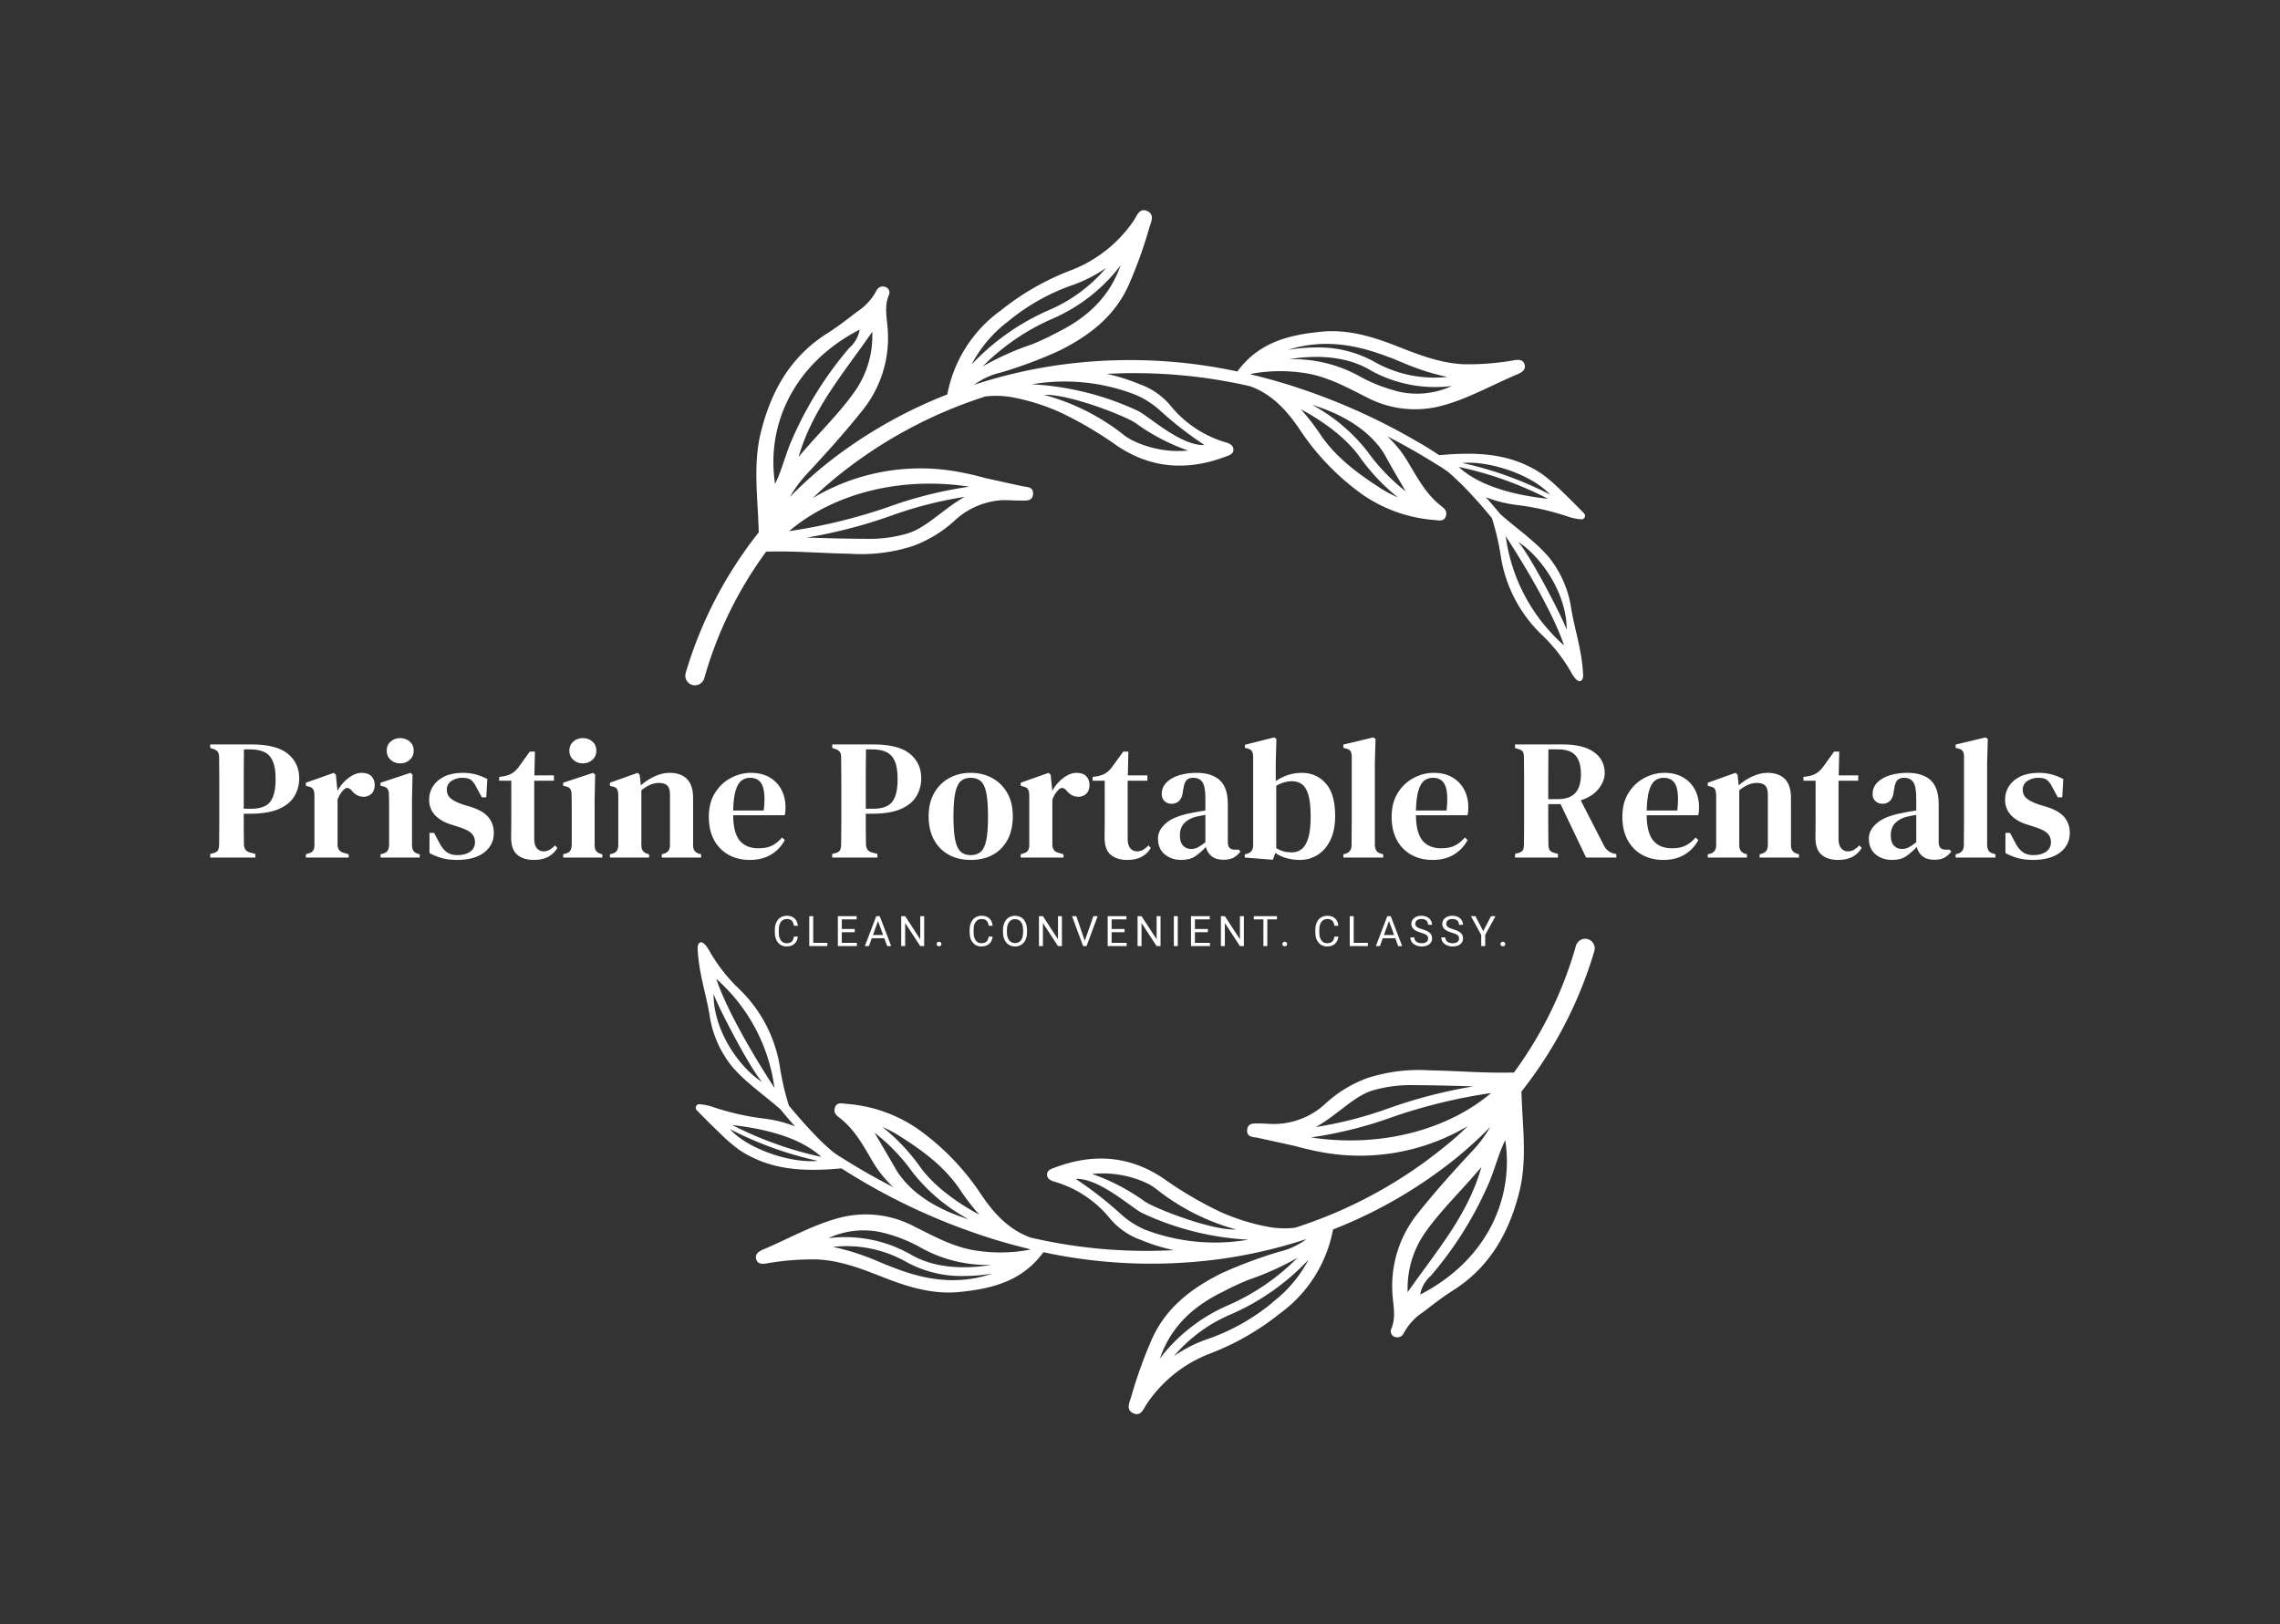
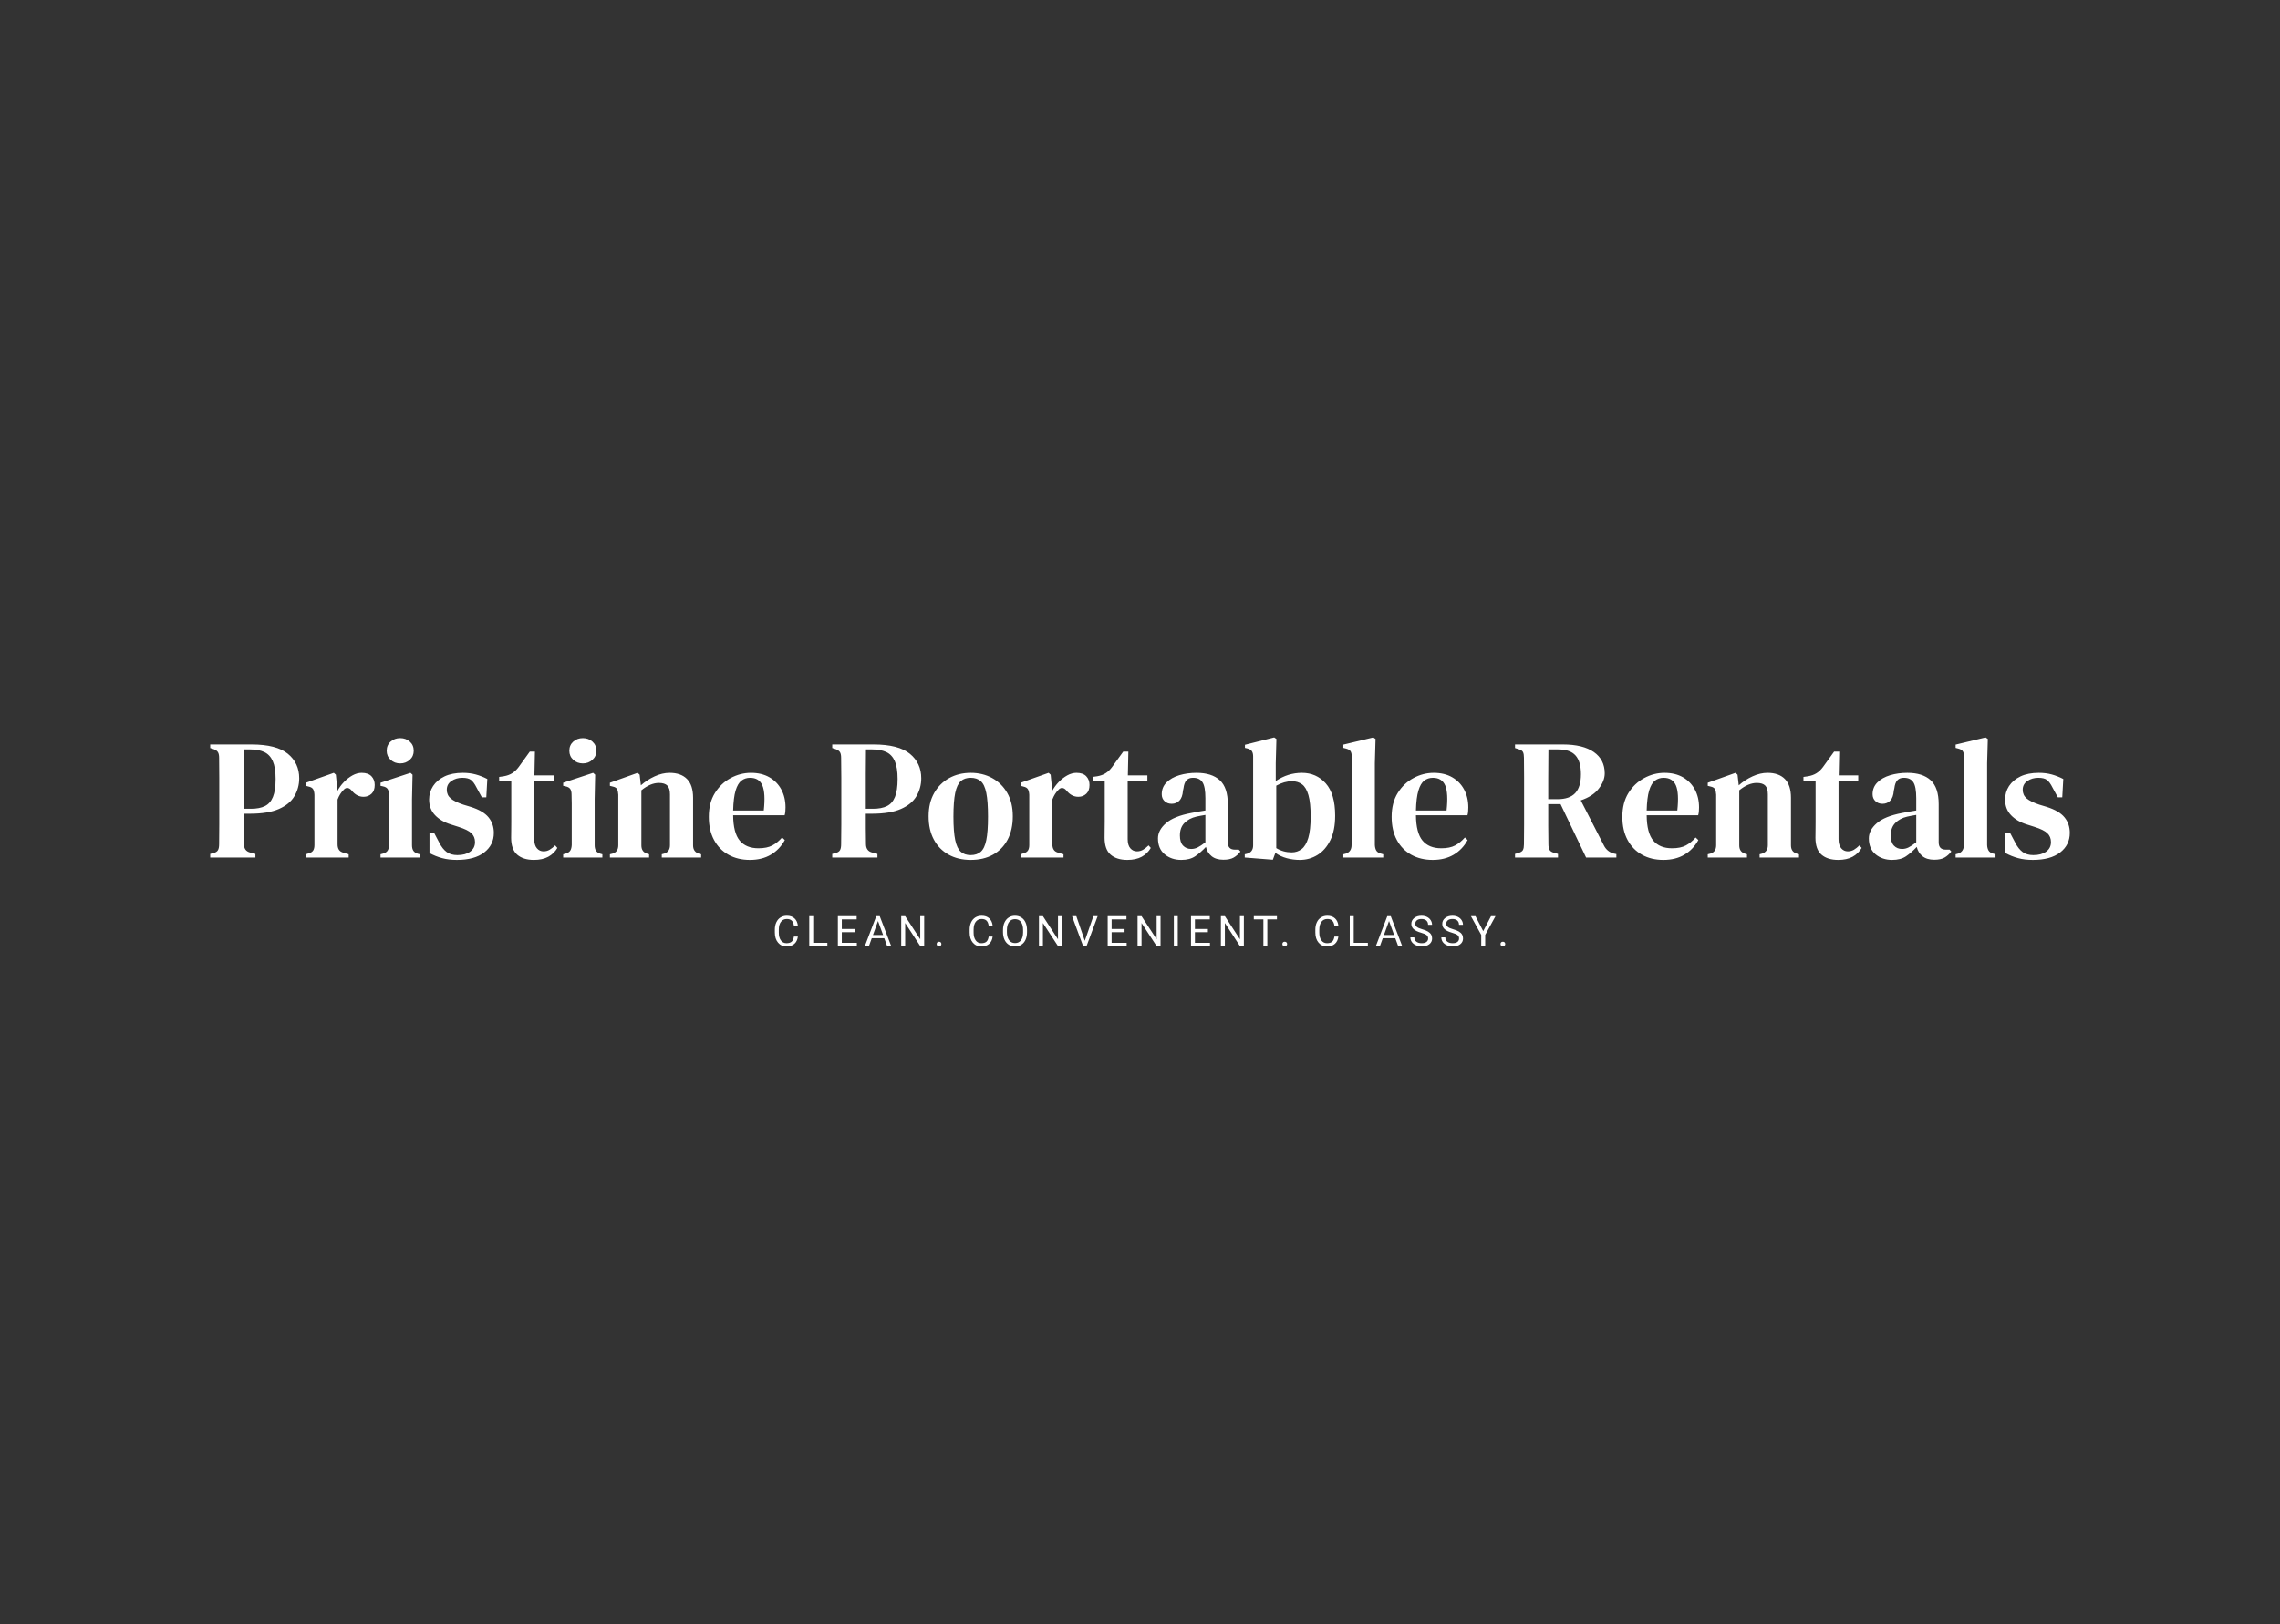
<svg xmlns="http://www.w3.org/2000/svg" viewBox="-92.13 17 759.25 541">
  <rect x="-92.13" y="17" width="759.25" height="541" fill="#333333" stroke="none" />
  <svg style="overflow: visible;" preserveAspectRatio="xMinYMin" x="136.08" y="87" width="302.84" height="401" viewBox="0.003 0.05 128.409 170.031">
-     <path style="fill: #ffffff; fill-opacity: 1;" d="M127.44,103a1.36,1.36,0,0,0-1.68.94v0a56.08,56.08,0,0,1-8.76,17.9l-.51,0c-3.78.08-7.55-.25-11.33-.31a23.64,23.64,0,0,0-8.8,1.07,17.62,17.62,0,0,0-5.92,3.58,10.7,10.7,0,0,1-6.87,2.91c-.87.05-1.75-.07-2.62-.06-.7,0-1.58-.1-1.62,1,0,.9.73.9,1.38,1,1.77.37,3.54.79,5.32,1.16a41,41,0,0,0,4.45,1,29.8,29.8,0,0,0,20-3.79c-1,1-2.13,2-3.25,2.89a64.43,64.43,0,0,1-21.12,11.46,12.77,12.77,0,0,1-4-.16,29.93,29.93,0,0,1-6.63-2.11,53.16,53.16,0,0,1-7.88-4.63c-4.84-3.3-10-3.63-15.37-1.61-.47.17-1.07.33-1.14.89-.08.72.57,1,1.11,1.14a15.77,15.77,0,0,1,7.62,5,10.11,10.11,0,0,0,4.58,3.23,25.44,25.44,0,0,0,4.57,1.42,72.25,72.25,0,0,1-20.14-1.76c-3.18-1.1-5.37-3.54-7.24-6.38a34.91,34.91,0,0,0-8.79-9,20.42,20.42,0,0,0-10.16-3.53c-.55-.06-1.24-.24-1.5.51s.18,1.11.66,1.48c2.13,1.65,3.36,3.95,4.69,6.22a16.14,16.14,0,0,0,2.89,3.57c-1.19-.61-2.38-1.25-3.54-1.91s-2.5-1.47-3.75-2.25c-.34-.2-.6-.38-.88-.57s-.56-.41-.82-.66c-.54-.46-1.06-.95-1.57-1.46-1.46-1.49-2.86-3.06-4.19-4.68l-.06-.18a38,38,0,0,1-1.26-5.59,19.58,19.58,0,0,0-5.92-10.9,23.48,23.48,0,0,1-4.07-5.32c-1-1.69-1.55-1.05-1.58-.3.14,3.43,1.06,6,1.66,9.33a15,15,0,0,0,3.24,7.49c2,2.31,4.52,4,6.79,6,.68.82,1.36,1.62,2.06,2.41a17.57,17.57,0,0,0-4.28-1.09,36.31,36.31,0,0,1-7.52-1.72,8.08,8.08,0,0,0-1.68-.32.5.5,0,0,0-.39.85c1.09,1.11,2.16,2.2,3.27,3.24a22.23,22.23,0,0,0,2.8,2.41c4.08,2.65,8.44,3.11,14.37,2.56,1,.65,2.06,1.3,3.11,1.91a87.87,87.87,0,0,0,16.09,7.35c2.32.8,4.68,1.48,7.06,2.06l.44.14a22.17,22.17,0,0,1-7.34.2c-3.33-.41-6.17-2-9.1-3.46a14.64,14.64,0,0,0-10.8-1.15c-3.65,1-7,2.92-10.44,4.37-.58.24-1.31.62-1.06,1.43s1.06.64,1.78.52a37.06,37.06,0,0,1,6.77-.51c3.43.15,6.5,1.39,9.61,2.61,3.35,1.3,6.75,2.33,10.39,2,4.87-.47,9-1.56,12-5.63a72.31,72.31,0,0,0,25.74.85,69.87,69.87,0,0,0,11.41-2.71,10.19,10.19,0,0,1-3.7,1.75,64.08,64.08,0,0,0-8.36,3.11c-4.34,2.18-8,5-9.94,9.66A63.07,63.07,0,0,0,63,167.5c-.23.82-.91,2,.34,2.49,1.07.43,1.4-.78,1.88-1.44a18.85,18.85,0,0,1,8.93-7.05,36.58,36.58,0,0,0,9.8-5.63A18.92,18.92,0,0,0,91.46,144a66,66,0,0,0,17.21-9.94,58.53,58.53,0,0,0,5-4.55,18.07,18.07,0,0,1-2.38,3.23c-2.72,2.92-5.4,5.89-7.87,9a16.31,16.31,0,0,0-3.58,11.15c.07,1.71.59,3.46-.17,5.17a.84.84,0,0,0,.47,1.09,1,1,0,0,0,1.3-.49,8,8,0,0,1,2.76-3c1.38-1.07,2.76-2.14,4.23-3.07,5.26-3.33,8-8.36,9.4-14.16,1.08-4.58.34-9.27.24-13.92a58.85,58.85,0,0,0,10.3-19.87h0A1.36,1.36,0,0,0,127.44,103ZM12.59,124c-2.52-3.84-6.65-10.71-8.22-15.4A24.91,24.91,0,0,1,12.59,124ZM4,110.75c.64,1.85,5.14,10.51,6.86,12.44C7.31,120.88,3.94,115.58,4,110.75Zm15.22,23a51.23,51.23,0,0,1-12.59-4.5C10.65,129.71,16,130.79,19.21,133.75ZM5.79,129.16Zm.52.67a50.65,50.65,0,0,0,12.42,4.48C14.83,134.68,8.79,132.61,6.31,129.83Zm21.91,14.7a21.54,21.54,0,0,1,4.83,1.92A19.25,19.25,0,0,0,43.2,149c-3.1.52-7.77.72-11.54-1.57a18.76,18.76,0,0,0-11.46-2.2A11.74,11.74,0,0,1,28.22,144.53Zm.74,4.69c-.67-.26-1.34-.55-2-.82a33.12,33.12,0,0,0-6.11-1.94,17.15,17.15,0,0,1,10.14,2,16.11,16.11,0,0,0,8.37,2.11,24.73,24.73,0,0,0,4-.34C38.14,152,33.37,151,29,149.22Zm9.86-10.8a30.37,30.37,0,0,0,2.7,3.49c-2.18-1.16-6.09-3.56-8.38-6.78a27.93,27.93,0,0,0-5.3-5.6,15.69,15.69,0,0,1,2.41,1.27C33.52,132.86,36.62,135.13,38.82,138.42Zm-12.11-8.1a26.93,26.93,0,0,1,5.36,5.57A25.14,25.14,0,0,0,40,142.55c-4.15-1.28-8-3.45-10.18-6.9C28.82,133.9,27.8,132.17,26.71,130.32ZM76,152.75a36.79,36.79,0,0,1,3.55-1.65A40.48,40.48,0,0,0,86.44,148a31.59,31.59,0,0,1-9.92,6.76A24.19,24.19,0,0,0,67,162.24c0-.12.1-.24.13-.33C68.7,157.57,71.89,154.73,76,152.75Zm6.89,1.59a29.54,29.54,0,0,1-9.07,5.11A19.26,19.26,0,0,0,69,161.88,21.61,21.61,0,0,1,77,156a33.19,33.19,0,0,0,11-7.73A18.22,18.22,0,0,1,82.84,154.34ZM65.26,137.5a7.73,7.73,0,0,1,1.16.72A31.31,31.31,0,0,0,77.78,144c-3.57.15-11.48-3-12.86-3.93a29.12,29.12,0,0,0-7.48-3.91A14.77,14.77,0,0,1,65.26,137.5Zm-3.92,4.18a52,52,0,0,0-6.21-4.82c3.27-.16,7.79,4,9.36,4.81a40.34,40.34,0,0,0,15,3.77A27.63,27.63,0,0,1,64.85,144,12.44,12.44,0,0,1,61.34,141.68ZM102,152.86a13.72,13.72,0,0,1,2.41-8.34c2.29-3.27,5.2-6,8-9.34C110.47,142.09,106,147.1,102,152.86Zm1.77.31a4.61,4.61,0,0,1,1.5-2.63,51.34,51.34,0,0,0,8.18-13.06c.87-2,1.34-4.11,2.33-6.1C117,139.35,113.43,148.19,103.81,153.17ZM97,124.38a19.27,19.27,0,0,1,6-.76c1.91,0,5.58.08,8.28.17a69.8,69.8,0,0,0-11.89,3.07A55.88,55.88,0,0,1,89,129.54C91.88,128,94.34,125.21,97,124.38ZM88.34,131a58,58,0,0,0,11.54-2.89,76.42,76.42,0,0,1,13.9-3.38C107.8,129.81,98.39,132.52,88.34,131Z" class="cls-1" data-sanitized-dataname="rrrr 1" id="rrrr_1-2" />
-     <path style="fill: #ffffff; fill-opacity: 1;" d="M1,67.1a1.37,1.37,0,0,0,1.68-.95v0a55.9,55.9,0,0,1,8.75-17.89l.51,0c3.78-.08,7.56.25,11.33.31a23.62,23.62,0,0,0,8.8-1.07A17.69,17.69,0,0,0,38,43.92,10.73,10.73,0,0,1,44.88,41c.86,0,1.74.07,2.61.06.71,0,1.58.1,1.62-1,0-.9-.73-.9-1.38-1-1.77-.37-3.54-.79-5.31-1.16a41.72,41.72,0,0,0-4.46-1A29.65,29.65,0,0,0,18,40.71q1.56-1.51,3.24-2.89A64.43,64.43,0,0,1,42.37,26.36a12.85,12.85,0,0,1,4.05.16A29.85,29.85,0,0,1,53,28.63a53.16,53.16,0,0,1,7.88,4.63c4.84,3.3,10,3.63,15.37,1.61.47-.18,1.07-.33,1.14-.89.08-.72-.57-1-1.11-1.15a15.73,15.73,0,0,1-7.62-5,10.05,10.05,0,0,0-4.58-3.23,26.31,26.31,0,0,0-4.57-1.43A73.11,73.11,0,0,1,79.7,24.9c3.17,1.11,5.36,3.55,7.23,6.38a35,35,0,0,0,8.79,9,20.52,20.52,0,0,0,10.16,3.53c.55.06,1.24.23,1.5-.51s-.18-1.11-.66-1.48c-2.13-1.65-3.35-4-4.69-6.22A15.86,15.86,0,0,0,99.14,32c1.2.61,2.38,1.25,3.54,1.91s2.5,1.47,3.75,2.25c.35.2.6.38.88.57s.56.41.82.65c.54.47,1.06,1,1.57,1.47,1.46,1.48,2.86,3.06,4.19,4.68l.06.18a36.75,36.75,0,0,1,1.26,5.59,19.58,19.58,0,0,0,5.92,10.9,23,23,0,0,1,4.07,5.32c1,1.69,1.56,1,1.58.29-.14-3.42-1.06-6-1.66-9.32a15,15,0,0,0-3.24-7.5c-2-2.3-4.52-4-6.79-6-.67-.82-1.36-1.62-2.06-2.41a18,18,0,0,0,4.28,1.09,36.31,36.31,0,0,1,7.52,1.72,8.22,8.22,0,0,0,1.68.32.5.5,0,0,0,.39-.85c-1.09-1.11-2.16-2.2-3.27-3.25a22.27,22.27,0,0,0-2.8-2.4c-4.08-2.65-8.44-3.11-14.37-2.56-1-.65-2-1.3-3.1-1.91a88,88,0,0,0-16.1-7.35c-2.32-.8-4.67-1.48-7.06-2.06l-.44-.14A22.48,22.48,0,0,1,87.1,23c3.33.41,6.17,2,9.1,3.47A14.64,14.64,0,0,0,107,27.62c3.65-1,7-2.93,10.44-4.37.59-.24,1.31-.62,1.06-1.43s-1.06-.65-1.78-.52a37,37,0,0,1-6.76.51c-3.44-.15-6.51-1.39-9.62-2.61-3.34-1.3-6.75-2.33-10.39-2-4.87.46-9,1.56-12,5.63A72.31,72.31,0,0,0,52.19,22a69.51,69.51,0,0,0-11.4,2.71A10,10,0,0,1,44.48,23a62.72,62.72,0,0,0,8.36-3.12c4.34-2.17,8-5,9.94-9.66a62.32,62.32,0,0,0,2.71-7.59c.23-.82.91-2-.34-2.49-1.07-.43-1.4.78-1.87,1.44a18.84,18.84,0,0,1-8.94,7,36.61,36.61,0,0,0-9.8,5.64A18.92,18.92,0,0,0,37,26.07,66,66,0,0,0,19.77,36a58.53,58.53,0,0,0-5,4.55,18.07,18.07,0,0,1,2.38-3.23c2.72-2.93,5.4-5.89,7.87-9a16.26,16.26,0,0,0,3.58-11.15c-.07-1.71-.59-3.46.17-5.17a.84.84,0,0,0-.46-1.09,1,1,0,0,0-1.31.49,8,8,0,0,1-2.76,3c-1.38,1.07-2.76,2.14-4.23,3.07-5.26,3.32-8,8.36-9.39,14.16-1.08,4.58-.35,9.27-.25,13.92A58.7,58.7,0,0,0,.06,65.4v0A1.36,1.36,0,0,0,1,67.1Zm114.85-21c2.52,3.85,6.65,10.72,8.23,15.41A24.87,24.87,0,0,1,115.85,46.11Zm8.6,13.21c-.64-1.85-5.14-10.5-6.86-12.43C121.13,49.2,124.51,54.5,124.45,59.32Zm-15.22-23a50.66,50.66,0,0,1,12.59,4.5C117.79,40.37,112.44,39.29,109.23,36.33Zm13.43,4.59Zm-.52-.67a50.83,50.83,0,0,0-12.43-4.48C113.61,35.4,119.65,37.47,122.14,40.25Zm-21.92-14.7a21.54,21.54,0,0,1-4.83-1.92,19.33,19.33,0,0,0-10.15-2.51c3.11-.51,7.77-.71,11.54,1.58a18.77,18.77,0,0,0,11.46,2.2A11.74,11.74,0,0,1,100.22,25.55Zm-.74-4.69c.68.26,1.34.55,2,.82a33.12,33.12,0,0,0,6.11,1.94,17.22,17.22,0,0,1-10.14-2.05,16.11,16.11,0,0,0-8.37-2.11,24.73,24.73,0,0,0-4,.34C90.3,18.12,95.07,19.13,99.48,20.86ZM89.62,31.65a31.15,31.15,0,0,0-2.7-3.48C89.1,29.33,93,31.73,95.3,35a28.21,28.21,0,0,0,5.3,5.6,15.69,15.69,0,0,1-2.41-1.27C94.92,37.22,91.82,34.94,89.62,31.65Zm12.11,8.11a27.19,27.19,0,0,1-5.36-5.57,25.14,25.14,0,0,0-7.88-6.66c4.15,1.28,8,3.45,10.18,6.89C99.62,36.18,100.65,37.91,101.73,39.76ZM52.49,17.33A35.71,35.71,0,0,1,48.94,19,39.73,39.73,0,0,0,42,22.11a31.59,31.59,0,0,1,9.92-6.76,24.12,24.12,0,0,0,9.55-7.51c0,.12-.1.24-.13.33C59.74,12.51,56.55,15.34,52.49,17.33ZM45.6,15.74a29.54,29.54,0,0,1,9.07-5.11A19.61,19.61,0,0,0,59.42,8.2a21.72,21.72,0,0,1-8,5.93,33.33,33.33,0,0,0-11,7.72A18.4,18.4,0,0,1,45.6,15.74ZM63.18,32.58A7.73,7.73,0,0,1,62,31.86a31.15,31.15,0,0,0-11.36-5.73c3.57-.15,11.48,3,12.86,3.93A29.12,29.12,0,0,0,71,34,14.77,14.77,0,0,1,63.18,32.58ZM67.1,28.4a52.86,52.86,0,0,0,6.21,4.82c-3.27.16-7.78-4-9.36-4.81a40.34,40.34,0,0,0-15-3.77,27.53,27.53,0,0,1,14.64,1.49A12.44,12.44,0,0,1,67.1,28.4ZM26.4,17.22A13.67,13.67,0,0,1,24,25.55c-2.29,3.28-5.2,6-8,9.35C18,28,22.43,23,26.4,17.22Zm-1.77-.31a4.55,4.55,0,0,1-1.5,2.62A51.57,51.57,0,0,0,15,32.6c-.87,2-1.34,4.11-2.32,6.1C11.43,30.73,15,21.89,24.63,16.91Zm6.8,28.78a19,19,0,0,1-6,.77c-1.91,0-5.58-.08-8.28-.17A70.51,70.51,0,0,0,29,43.22a55.88,55.88,0,0,1,10.45-2.68C36.56,42.13,34.1,44.87,31.43,45.69ZM40.1,39.1A57.78,57.78,0,0,0,28.57,42a77.55,77.55,0,0,1-13.91,3.38C20.64,40.27,30.05,37.56,40.1,39.1Z" class="cls-1" data-sanitized-dataname="rrrr 1" id="rrrr_1-2" />
-   </svg>
+     </svg>
  <svg style="overflow: visible;" width="243.22" height="10.23" x="165.895" viewBox="0.81 2.9 243.22 10.23" y="322">
    <g style="" fill-opacity="1" fill="#ffffff">
      <path transform="translate(0, 0)" d="M7.16 9.83L8.48 9.83Q8.29 11.41 7.31 12.27Q6.33 13.13 4.70 13.13L4.70 13.13Q2.94 13.13 1.88 11.86Q0.81 10.60 0.81 8.48L0.81 8.48L0.81 7.52Q0.81 6.13 1.31 5.08Q1.80 4.03 2.71 3.46Q3.62 2.90 4.82 2.90L4.82 2.90Q6.41 2.90 7.36 3.78Q8.32 4.67 8.48 6.23L8.48 6.23L7.16 6.23Q6.99 5.04 6.42 4.51Q5.84 3.98 4.82 3.98L4.82 3.98Q3.56 3.98 2.85 4.91Q2.13 5.84 2.13 7.55L2.13 7.55L2.13 8.52Q2.13 10.14 2.81 11.09Q3.49 12.05 4.70 12.05L4.70 12.05Q5.80 12.05 6.38 11.56Q6.97 11.06 7.16 9.83L7.16 9.83ZM13.59 3.04L13.59 11.92L18.30 11.92L18.30 12.99L12.27 12.99L12.27 3.04L13.59 3.04ZM27.43 7.31L27.43 8.39L23.11 8.39L23.11 11.92L28.12 11.92L28.12 12.99L21.80 12.99L21.80 3.04L28.06 3.04L28.06 4.12L23.11 4.12L23.11 7.31L27.43 7.31ZM38.20 12.99L37.25 10.39L33.08 10.39L32.15 12.99L30.79 12.99L34.59 3.04L35.74 3.04L39.55 12.99L38.20 12.99ZM35.17 4.66L33.48 9.31L36.86 9.31L35.17 4.66ZM50.54 3.04L50.54 12.99L49.22 12.99L44.21 5.32L44.21 12.99L42.89 12.99L42.89 3.04L44.21 3.04L49.23 10.74L49.23 3.04L50.54 3.04ZM54.70 12.33L54.70 12.33Q54.70 12.00 54.90 11.78Q55.09 11.56 55.48 11.56Q55.87 11.56 56.07 11.78Q56.27 12.00 56.27 12.33L56.27 12.33Q56.27 12.64 56.07 12.85Q55.87 13.06 55.48 13.06Q55.09 13.06 54.90 12.85Q54.70 12.64 54.70 12.33ZM72.02 9.83L73.34 9.83Q73.16 11.41 72.18 12.27Q71.20 13.13 69.57 13.13L69.57 13.13Q67.81 13.13 66.74 11.86Q65.68 10.60 65.68 8.48L65.68 8.48L65.68 7.52Q65.68 6.13 66.18 5.08Q66.67 4.03 67.58 3.46Q68.49 2.90 69.69 2.90L69.69 2.90Q71.27 2.90 72.23 3.78Q73.19 4.67 73.34 6.23L73.34 6.23L72.02 6.23Q71.85 5.04 71.28 4.51Q70.71 3.98 69.69 3.98L69.69 3.98Q68.43 3.98 67.71 4.91Q67.00 5.84 67.00 7.55L67.00 7.55L67.00 8.52Q67.00 10.14 67.68 11.09Q68.35 12.05 69.57 12.05L69.57 12.05Q70.66 12.05 71.25 11.56Q71.83 11.06 72.02 9.83L72.02 9.83ZM84.79 7.70L84.79 8.33Q84.79 9.80 84.30 10.89Q83.81 11.98 82.90 12.55Q82.00 13.13 80.80 13.13L80.80 13.13Q79.62 13.13 78.71 12.55Q77.80 11.97 77.30 10.90Q76.80 9.83 76.79 8.42L76.79 8.42L76.79 7.70Q76.79 6.27 77.28 5.17Q77.78 4.07 78.70 3.48Q79.61 2.90 80.78 2.90L80.78 2.90Q81.98 2.90 82.89 3.48Q83.81 4.05 84.30 5.15Q84.79 6.25 84.79 7.70L84.79 7.70ZM83.48 8.43L83.48 7.69Q83.48 5.92 82.77 4.97Q82.06 4.03 80.78 4.03L80.78 4.03Q79.54 4.03 78.83 4.97Q78.11 5.92 78.09 7.60L78.09 7.60L78.09 8.33Q78.09 10.05 78.81 11.03Q79.53 12.01 80.80 12.01L80.80 12.01Q82.07 12.01 82.77 11.08Q83.46 10.16 83.48 8.43L83.48 8.43ZM96.41 3.04L96.41 12.99L95.09 12.99L90.08 5.32L90.08 12.99L88.76 12.99L88.76 3.04L90.08 3.04L95.10 10.74L95.10 3.04L96.41 3.04ZM101.20 3.04L104.03 11.25L106.88 3.04L108.31 3.04L104.62 12.99L103.46 12.99L99.78 3.04L101.20 3.04ZM117.27 7.31L117.27 8.39L112.96 8.39L112.96 11.92L117.97 11.92L117.97 12.99L111.65 12.99L111.65 3.04L117.90 3.04L117.90 4.12L112.96 4.12L112.96 7.31L117.27 7.31ZM129.25 3.04L129.25 12.99L127.93 12.99L122.92 5.32L122.92 12.99L121.60 12.99L121.60 3.04L122.92 3.04L127.95 10.74L127.95 3.04L129.25 3.04ZM134.99 3.04L134.99 12.99L133.68 12.99L133.68 3.04L134.99 3.04ZM145.02 7.31L145.02 8.39L140.70 8.39L140.70 11.92L145.71 11.92L145.71 12.99L139.39 12.99L139.39 3.04L145.65 3.04L145.65 4.12L140.70 4.12L140.70 7.31L145.02 7.31ZM157.00 3.04L157.00 12.99L155.68 12.99L150.67 5.32L150.67 12.99L149.35 12.99L149.35 3.04L150.67 3.04L155.69 10.74L155.69 3.04L157.00 3.04ZM168.01 3.04L168.01 4.12L164.81 4.12L164.81 12.99L163.50 12.99L163.50 4.12L160.31 4.12L160.31 3.04L168.01 3.04ZM169.82 12.33L169.82 12.33Q169.82 12.00 170.02 11.78Q170.21 11.56 170.60 11.56Q170.99 11.56 171.19 11.78Q171.40 12.00 171.40 12.33L171.40 12.33Q171.40 12.64 171.19 12.85Q170.99 13.06 170.60 13.06Q170.21 13.06 170.02 12.85Q169.82 12.64 169.82 12.33ZM187.15 9.83L188.47 9.83Q188.28 11.41 187.30 12.27Q186.32 13.13 184.69 13.13L184.69 13.13Q182.93 13.13 181.87 11.86Q180.80 10.60 180.80 8.48L180.80 8.48L180.80 7.52Q180.80 6.13 181.30 5.08Q181.79 4.03 182.70 3.46Q183.61 2.90 184.81 2.90L184.81 2.90Q186.39 2.90 187.35 3.78Q188.31 4.67 188.47 6.23L188.47 6.23L187.15 6.23Q186.98 5.04 186.40 4.51Q185.83 3.98 184.81 3.98L184.81 3.98Q183.55 3.98 182.84 4.91Q182.12 5.84 182.12 7.55L182.12 7.55L182.12 8.52Q182.12 10.14 182.80 11.09Q183.48 12.05 184.69 12.05L184.69 12.05Q185.79 12.05 186.37 11.56Q186.96 11.06 187.15 9.83L187.15 9.83ZM193.58 3.04L193.58 11.92L198.29 11.92L198.29 12.99L192.26 12.99L192.26 3.04L193.58 3.04ZM208.37 12.99L207.42 10.39L203.25 10.39L202.31 12.99L200.96 12.99L204.76 3.04L205.91 3.04L209.71 12.99L208.37 12.99ZM205.33 4.66L203.64 9.31L207.03 9.31L205.33 4.66ZM215.99 8.55L215.99 8.55Q214.30 8.07 213.53 7.36Q212.76 6.65 212.76 5.61L212.76 5.61Q212.76 4.44 213.70 3.67Q214.64 2.90 216.14 2.90L216.14 2.90Q217.17 2.90 217.97 3.29Q218.77 3.69 219.22 4.39Q219.66 5.09 219.66 5.91L219.66 5.91L218.34 5.91Q218.34 5.01 217.76 4.49Q217.19 3.98 216.14 3.98L216.14 3.98Q215.17 3.98 214.63 4.41Q214.08 4.83 214.08 5.59L214.08 5.59Q214.08 6.20 214.60 6.62Q215.12 7.04 216.36 7.39Q217.60 7.74 218.30 8.16Q219 8.58 219.34 9.14Q219.68 9.70 219.68 10.46L219.68 10.46Q219.68 11.67 218.73 12.40Q217.79 13.13 216.21 13.13L216.21 13.13Q215.19 13.13 214.30 12.73Q213.41 12.34 212.93 11.66Q212.44 10.97 212.44 10.10L212.44 10.10L213.76 10.10Q213.76 11.01 214.43 11.53Q215.10 12.05 216.21 12.05L216.21 12.05Q217.25 12.05 217.80 11.63Q218.36 11.20 218.36 10.47Q218.36 9.74 217.84 9.34Q217.33 8.94 215.99 8.55ZM226.29 8.55L226.29 8.55Q224.60 8.07 223.83 7.36Q223.06 6.65 223.06 5.61L223.06 5.61Q223.06 4.44 224.00 3.67Q224.94 2.90 226.45 2.90L226.45 2.90Q227.47 2.90 228.28 3.29Q229.08 3.69 229.52 4.39Q229.96 5.09 229.96 5.91L229.96 5.91L228.64 5.91Q228.64 5.01 228.07 4.49Q227.49 3.98 226.45 3.98L226.45 3.98Q225.48 3.98 224.93 4.41Q224.39 4.83 224.39 5.59L224.39 5.59Q224.39 6.20 224.91 6.62Q225.42 7.04 226.66 7.39Q227.90 7.74 228.60 8.16Q229.31 8.58 229.64 9.14Q229.98 9.70 229.98 10.46L229.98 10.46Q229.98 11.67 229.04 12.40Q228.10 13.13 226.52 13.13L226.52 13.13Q225.49 13.13 224.60 12.73Q223.71 12.34 223.23 11.66Q222.75 10.97 222.75 10.10L222.75 10.10L224.07 10.10Q224.07 11.01 224.74 11.53Q225.40 12.05 226.52 12.05L226.52 12.05Q227.56 12.05 228.11 11.63Q228.66 11.20 228.66 10.47Q228.66 9.74 228.15 9.34Q227.64 8.94 226.29 8.55ZM234.12 3.04L236.70 8.03L239.30 3.04L240.79 3.04L237.36 9.28L237.36 12.99L236.04 12.99L236.04 9.28L232.61 3.04L234.12 3.04ZM242.46 12.33L242.46 12.33Q242.46 12.00 242.65 11.78Q242.85 11.56 243.24 11.56Q243.63 11.56 243.83 11.78Q244.03 12.00 244.03 12.33L244.03 12.33Q244.03 12.64 243.83 12.85Q243.63 13.06 243.24 13.06Q242.85 13.06 242.65 12.85Q242.46 12.64 242.46 12.33Z" />
    </g>
  </svg>
  <svg style="overflow: visible;" width="619.25" height="40.81" x="-22.13" viewBox="1.31 19.04 619.25 40.81" y="262.6">
    <g style="" fill-opacity="1" fill="#ffffff">
      <path transform="translate(0, 0)" d="M16.36 59.05L1.31 59.05L1.31 57.85L2.45 57.57Q3.59 57.23 3.93 56.54Q4.28 55.86 4.28 54.66L4.28 54.66Q4.33 51.41 4.33 48.08Q4.33 44.74 4.33 41.38L4.33 41.38L4.33 39.05Q4.33 35.74 4.33 32.43Q4.33 29.13 4.28 25.82L4.28 25.82Q4.28 24.62 3.90 23.97Q3.53 23.31 2.39 22.91L2.39 22.91L1.31 22.57L1.31 21.38L15.05 21.38Q23.37 21.38 27.16 24.48Q30.95 27.59 30.95 32.66L30.95 32.66Q30.95 35.85 29.38 38.56Q27.82 41.27 24.23 42.86Q20.63 44.46 14.54 44.46L14.54 44.46L12.48 44.46Q12.48 46.85 12.48 49.39Q12.48 51.93 12.54 54.55L12.54 54.55Q12.54 56.89 14.65 57.40L14.65 57.40L16.36 57.85L16.36 59.05ZM12.48 39.05L12.48 42.81L14.88 42.81Q17.73 42.81 19.52 41.92Q21.32 41.04 22.20 38.87Q23.09 36.71 23.09 32.89L23.09 32.89Q23.09 29.07 22.14 26.93Q21.20 24.80 19.32 23.91Q17.44 23.03 14.65 23.03L14.65 23.03L12.54 23.03Q12.48 26.96 12.48 30.98Q12.48 35.00 12.48 39.05L12.48 39.05ZM47.42 59.05L33.17 59.05L33.17 57.97L34.03 57.68Q35.17 57.40 35.60 56.71Q36.02 56.03 36.02 54.89L36.02 54.89L36.02 38.19Q35.97 36.94 35.57 36.28Q35.17 35.63 34.03 35.40L34.03 35.40L33.17 35.17L33.17 34.14L42.47 30.84L43.15 31.46L43.66 36.48L43.66 36.88Q44.52 35.28 45.83 33.91Q47.14 32.55 48.68 31.69Q50.22 30.84 51.76 30.84L51.76 30.84Q53.92 30.84 55.01 31.98Q56.09 33.12 56.09 34.88L56.09 34.88Q56.09 36.82 55.01 37.82Q53.92 38.82 52.38 38.82L52.38 38.82Q50.10 38.82 48.45 36.77L48.45 36.77L48.34 36.65Q47.77 35.97 47.05 35.88Q46.34 35.80 45.66 36.59L45.66 36.59Q45.09 37.16 44.60 37.93Q44.12 38.70 43.72 39.73L43.72 39.73L43.72 54.66Q43.72 55.75 44.17 56.46Q44.63 57.17 45.71 57.46L45.71 57.46L47.42 57.97L47.42 59.05ZM64.58 27.70L64.58 27.70Q62.70 27.70 61.39 26.50Q60.08 25.31 60.08 23.48L60.08 23.48Q60.08 21.60 61.39 20.43Q62.70 19.27 64.58 19.27L64.58 19.27Q66.46 19.27 67.77 20.43Q69.08 21.60 69.08 23.48L69.08 23.48Q69.08 25.31 67.77 26.50Q66.46 27.70 64.58 27.70ZM71.08 59.05L58.03 59.05L58.03 57.97L58.88 57.74Q60.02 57.40 60.42 56.71Q60.82 56.03 60.88 54.89L60.88 54.89L60.88 44.40Q60.88 42.64 60.88 41.13Q60.88 39.61 60.82 38.02L60.82 38.02Q60.82 36.88 60.39 36.22Q59.96 35.57 58.82 35.34L58.82 35.34L58.03 35.17L58.03 34.14L68.00 30.84L68.69 31.46L68.51 39.56L68.51 54.95Q68.51 56.09 68.94 56.77Q69.37 57.46 70.45 57.80L70.45 57.80L71.08 57.97L71.08 59.05ZM83.45 59.85L83.45 59.85Q80.71 59.85 78.52 59.25Q76.32 58.65 74.33 57.57L74.33 57.57L74.33 50.84L75.87 50.84L77.58 54.09Q78.66 56.20 80.06 57.23Q81.45 58.25 83.62 58.25L83.62 58.25Q86.30 58.25 87.89 57.09Q89.49 55.92 89.49 53.92L89.49 53.92Q89.49 52.10 88.29 50.96Q87.10 49.82 84.02 48.85L84.02 48.85L81.51 48.05Q78.15 47.02 76.18 44.94Q74.21 42.86 74.21 39.73L74.21 39.73Q74.21 37.28 75.53 35.25Q76.84 33.23 79.34 32.03Q81.85 30.84 85.44 30.84L85.44 30.84Q87.78 30.84 89.75 31.38Q91.71 31.92 93.59 32.89L93.59 32.89L93.25 38.99L91.77 38.99L90.00 35.74Q89.09 33.91 88.15 33.20Q87.21 32.49 85.27 32.49L85.27 32.49Q83.22 32.49 81.65 33.54Q80.09 34.60 80.09 36.48L80.09 36.48Q80.09 38.25 81.40 39.36Q82.71 40.47 85.61 41.44L85.61 41.44L88.06 42.18Q92.23 43.49 93.99 45.66Q95.76 47.82 95.76 50.84L95.76 50.84Q95.76 54.89 92.54 57.37Q89.32 59.85 83.45 59.85ZM109.10 59.85L109.10 59.85Q105.56 59.85 103.54 58.11Q101.52 56.37 101.52 52.44L101.52 52.44Q101.52 51.07 101.55 49.85Q101.57 48.62 101.57 46.97L101.57 46.97L101.57 33.46L97.53 33.46L97.53 32.20L99.07 31.98Q100.72 31.69 101.89 30.95Q103.06 30.21 104.03 28.90L104.03 28.90L107.73 23.77L109.44 23.77L109.27 31.69L115.77 31.69L115.77 33.46L109.21 33.46L109.21 52.90Q109.21 54.95 110.10 55.97Q110.98 57 112.29 57L112.29 57Q113.43 57 114.34 56.46Q115.25 55.92 116.17 55.01L116.17 55.01L116.91 55.86Q115.82 57.74 113.89 58.80Q111.95 59.85 109.10 59.85ZM125.40 27.70L125.40 27.70Q123.52 27.70 122.21 26.50Q120.90 25.31 120.90 23.48L120.90 23.48Q120.90 21.60 122.21 20.43Q123.52 19.27 125.40 19.27L125.40 19.27Q127.28 19.27 128.59 20.43Q129.90 21.60 129.90 23.48L129.90 23.48Q129.90 25.31 128.59 26.50Q127.28 27.70 125.40 27.70ZM131.90 59.05L118.85 59.05L118.85 57.97L119.70 57.74Q120.84 57.40 121.24 56.71Q121.64 56.03 121.70 54.89L121.70 54.89L121.70 44.40Q121.70 42.64 121.70 41.13Q121.70 39.61 121.64 38.02L121.64 38.02Q121.64 36.88 121.21 36.22Q120.78 35.57 119.64 35.34L119.64 35.34L118.85 35.17L118.85 34.14L128.82 30.84L129.50 31.46L129.33 39.56L129.33 54.95Q129.33 56.09 129.76 56.77Q130.19 57.46 131.27 57.80L131.27 57.80L131.90 57.97L131.90 59.05ZM147.46 59.05L134.41 59.05L134.41 57.97L135.32 57.74Q137.20 57.17 137.20 54.95L137.20 54.95L137.20 38.13Q137.14 36.94 136.80 36.28Q136.46 35.63 135.32 35.40L135.32 35.40L134.41 35.17L134.41 34.14L143.64 30.84L144.32 31.46L144.72 35.00Q146.78 33.17 149.31 32.01Q151.85 30.84 154.30 30.84L154.30 30.84Q158.06 30.84 160.08 32.89Q162.11 34.94 162.11 39.16L162.11 39.16L162.11 55.01Q162.11 57.23 164.16 57.80L164.16 57.80L164.79 57.97L164.79 59.05L151.68 59.05L151.68 57.97L152.53 57.74Q154.41 57.11 154.41 54.95L154.41 54.95L154.41 38.02Q154.41 36.02 153.56 35.11Q152.70 34.20 150.71 34.20L150.71 34.20Q147.91 34.20 144.89 36.65L144.89 36.65L144.89 55.01Q144.89 57.23 146.89 57.80L146.89 57.80L147.46 57.97L147.46 59.05ZM181.37 30.84L181.37 30.84Q184.97 30.84 187.53 32.32Q190.10 33.80 191.49 36.39Q192.89 38.99 192.89 42.35L192.89 42.35Q192.89 43.09 192.83 43.75Q192.77 44.40 192.60 44.97L192.60 44.97L175.45 44.97Q175.50 50.84 177.64 53.41Q179.78 55.97 183.88 55.97L183.88 55.97Q186.73 55.97 188.50 55.03Q190.27 54.09 191.75 52.38L191.75 52.38L192.66 53.24Q190.95 56.37 188.01 58.11Q185.08 59.85 181.03 59.85L181.03 59.85Q176.99 59.85 173.91 58.14Q170.83 56.43 169.09 53.21Q167.35 49.99 167.35 45.49L167.35 45.49Q167.35 40.81 169.38 37.56Q171.40 34.31 174.62 32.58Q177.84 30.84 181.37 30.84ZM181.09 32.49L181.09 32.49Q179.44 32.49 178.21 33.43Q176.99 34.37 176.27 36.74Q175.56 39.10 175.45 43.38L175.45 43.38L185.65 43.38Q186.28 37.62 185.19 35.05Q184.11 32.49 181.09 32.49ZM223.50 59.05L208.45 59.05L208.45 57.85L209.59 57.57Q210.73 57.23 211.07 56.54Q211.41 55.86 211.41 54.66L211.41 54.66Q211.47 51.41 211.47 48.08Q211.47 44.74 211.47 41.38L211.47 41.38L211.47 39.05Q211.47 35.74 211.47 32.43Q211.47 29.13 211.41 25.82L211.41 25.82Q211.41 24.62 211.04 23.97Q210.67 23.31 209.53 22.91L209.53 22.91L208.45 22.57L208.45 21.38L222.19 21.38Q230.51 21.38 234.30 24.48Q238.09 27.59 238.09 32.66L238.09 32.66Q238.09 35.85 236.52 38.56Q234.95 41.27 231.36 42.86Q227.77 44.46 221.67 44.46L221.67 44.46L219.62 44.46Q219.62 46.85 219.62 49.39Q219.62 51.93 219.68 54.55L219.68 54.55Q219.68 56.89 221.79 57.40L221.79 57.40L223.50 57.85L223.50 59.05ZM219.62 39.05L219.62 42.81L222.02 42.81Q224.87 42.81 226.66 41.92Q228.46 41.04 229.34 38.87Q230.22 36.71 230.22 32.89L230.22 32.89Q230.22 29.07 229.28 26.93Q228.34 24.80 226.46 23.91Q224.58 23.03 221.79 23.03L221.79 23.03L219.68 23.03Q219.62 26.96 219.62 30.98Q219.62 35.00 219.62 39.05L219.62 39.05ZM254.56 59.85L254.56 59.85Q250.34 59.85 247.18 58.08Q244.02 56.32 242.28 53.07Q240.54 49.82 240.54 45.31L240.54 45.31Q240.54 40.81 242.39 37.56Q244.25 34.31 247.41 32.58Q250.57 30.84 254.56 30.84L254.56 30.84Q258.55 30.84 261.72 32.58Q264.88 34.31 266.73 37.53Q268.58 40.75 268.58 45.31L268.58 45.31Q268.58 49.82 266.85 53.10Q265.11 56.37 261.97 58.11Q258.84 59.85 254.56 59.85ZM254.56 58.25L254.56 58.25Q256.61 58.25 257.90 57.14Q259.18 56.03 259.75 53.24Q260.32 50.45 260.32 45.43L260.32 45.43Q260.32 40.36 259.75 37.53Q259.18 34.71 257.90 33.60Q256.61 32.49 254.56 32.49L254.56 32.49Q252.51 32.49 251.26 33.60Q250.00 34.71 249.40 37.53Q248.81 40.36 248.81 45.43L248.81 45.43Q248.81 50.45 249.40 53.24Q250.00 56.03 251.26 57.14Q252.51 58.25 254.56 58.25ZM285.46 59.05L271.21 59.05L271.21 57.97L272.06 57.68Q273.20 57.40 273.63 56.71Q274.06 56.03 274.06 54.89L274.06 54.89L274.06 38.19Q274.00 36.94 273.60 36.28Q273.20 35.63 272.06 35.40L272.06 35.40L271.21 35.17L271.21 34.14L280.50 30.84L281.18 31.46L281.69 36.48L281.69 36.88Q282.55 35.28 283.86 33.91Q285.17 32.55 286.71 31.69Q288.25 30.84 289.79 30.84L289.79 30.84Q291.95 30.84 293.04 31.98Q294.12 33.12 294.12 34.88L294.12 34.88Q294.12 36.82 293.04 37.82Q291.95 38.82 290.42 38.82L290.42 38.82Q288.13 38.82 286.48 36.77L286.48 36.77L286.37 36.65Q285.80 35.97 285.09 35.88Q284.37 35.80 283.69 36.59L283.69 36.59Q283.12 37.16 282.63 37.93Q282.15 38.70 281.75 39.73L281.75 39.73L281.75 54.66Q281.75 55.75 282.21 56.46Q282.66 57.17 283.75 57.46L283.75 57.46L285.46 57.97L285.46 59.05ZM306.72 59.85L306.72 59.85Q303.18 59.85 301.16 58.11Q299.14 56.37 299.14 52.44L299.14 52.44Q299.14 51.07 299.16 49.85Q299.19 48.62 299.19 46.97L299.19 46.97L299.19 33.46L295.15 33.46L295.15 32.20L296.69 31.98Q298.34 31.69 299.51 30.95Q300.68 30.21 301.64 28.90L301.64 28.90L305.35 23.77L307.06 23.77L306.89 31.69L313.39 31.69L313.39 33.46L306.83 33.46L306.83 52.90Q306.83 54.95 307.71 55.97Q308.60 57 309.91 57L309.91 57Q311.05 57 311.96 56.46Q312.87 55.92 313.79 55.01L313.79 55.01L314.53 55.86Q313.44 57.74 311.51 58.80Q309.57 59.85 306.72 59.85ZM324.67 59.85L324.67 59.85Q321.42 59.85 319.17 58.00Q316.92 56.14 316.92 52.67L316.92 52.67Q316.92 49.93 319.57 47.62Q322.22 45.31 327.92 44.23L327.92 44.23Q328.89 44.00 330.17 43.80Q331.46 43.60 332.71 43.38L332.71 43.38L332.71 39.33Q332.71 35.45 331.74 33.97Q330.77 32.49 328.66 32.49L328.66 32.49L328.49 32.49Q327.18 32.49 326.41 33.32Q325.64 34.14 325.41 36.02L325.41 36.02L325.24 36.77Q325.07 39.05 324.05 40.10Q323.02 41.15 321.48 41.15L321.48 41.15Q320.06 41.15 319.11 40.27Q318.17 39.39 318.17 37.96L318.17 37.96Q318.17 35.63 319.77 34.03Q321.37 32.43 324.02 31.63Q326.67 30.84 329.75 30.84L329.75 30.84Q334.82 30.84 337.50 33.29Q340.18 35.74 340.18 41.27L340.18 41.27L340.18 53.98Q340.18 56.43 342.51 56.43L342.51 56.43L343.82 56.43L344.39 57.06Q343.37 58.37 342.11 59.08Q340.86 59.79 338.69 59.79L338.69 59.79Q336.24 59.79 334.79 58.62Q333.34 57.46 332.88 55.52L332.88 55.52Q331.06 57.46 329.29 58.65Q327.52 59.85 324.67 59.85ZM327.98 56.20L327.98 56.20Q329.12 56.20 330.14 55.69Q331.17 55.18 332.71 53.98L332.71 53.98L332.71 44.86Q331.23 45.09 329.69 45.43L329.69 45.43Q327.24 46.00 325.73 47.54Q324.22 49.08 324.22 51.70L324.22 51.70Q324.22 53.98 325.27 55.09Q326.33 56.20 327.98 56.20ZM356.02 57.51L355.17 59.79L345.82 59.05L345.82 57.97L346.39 57.85Q348.61 57.34 348.61 55.01L348.61 55.01L348.61 25.36Q348.61 24.23 348.18 23.60Q347.76 22.97 346.62 22.69L346.62 22.69L345.88 22.52L345.88 21.49L355.62 19.04L356.36 19.55L356.14 27.59L356.14 33.57Q360.18 30.84 364.86 30.84L364.86 30.84Q369.65 30.84 372.78 34.34Q375.92 37.85 375.92 45.14L375.92 45.14Q375.92 49.99 374.32 53.27Q372.72 56.54 370.04 58.20Q367.37 59.85 364.12 59.85L364.12 59.85Q361.95 59.85 359.81 59.28Q357.68 58.71 356.02 57.51L356.02 57.51ZM361.44 57.34L361.44 57.34Q363.32 57.34 364.74 56.26Q366.17 55.18 366.97 52.55Q367.76 49.93 367.76 45.37L367.76 45.37Q367.76 40.81 367.02 38.25Q366.28 35.68 364.89 34.66Q363.49 33.63 361.55 33.63L361.55 33.63Q358.99 33.63 356.31 35.11L356.31 35.11L356.31 55.92Q358.64 57.34 361.44 57.34ZM391.93 59.05L378.65 59.05L378.65 57.97L379.51 57.74Q381.39 57.11 381.39 54.89L381.39 54.89Q381.39 52.95 381.42 50.99Q381.44 49.02 381.44 47.08L381.44 47.08L381.44 25.42Q381.44 24.23 381.05 23.63Q380.65 23.03 379.51 22.74L379.51 22.74L378.65 22.52L378.65 21.43L388.63 19.04L389.37 19.55L389.14 27.59L389.14 54.89Q389.20 56.03 389.62 56.74Q390.05 57.46 391.13 57.74L391.13 57.74L391.93 57.97L391.93 59.05ZM408.75 30.84L408.75 30.84Q412.34 30.84 414.90 32.32Q417.47 33.80 418.86 36.39Q420.26 38.99 420.26 42.35L420.26 42.35Q420.26 43.09 420.20 43.75Q420.15 44.40 419.98 44.97L419.98 44.97L402.82 44.97Q402.88 50.84 405.01 53.41Q407.15 55.97 411.25 55.97L411.25 55.97Q414.11 55.97 415.87 55.03Q417.64 54.09 419.12 52.38L419.12 52.38L420.03 53.24Q418.32 56.37 415.39 58.11Q412.45 59.85 408.41 59.85L408.41 59.85Q404.36 59.85 401.28 58.14Q398.20 56.43 396.46 53.21Q394.73 49.99 394.73 45.49L394.73 45.49Q394.73 40.81 396.75 37.56Q398.77 34.31 401.99 32.58Q405.21 30.84 408.75 30.84ZM408.46 32.49L408.46 32.49Q406.81 32.49 405.58 33.43Q404.36 34.37 403.65 36.74Q402.93 39.10 402.82 43.38L402.82 43.38L413.02 43.38Q413.65 37.62 412.57 35.05Q411.48 32.49 408.46 32.49ZM450.13 59.05L435.82 59.05L435.82 57.85L437.02 57.51Q438.16 57.17 438.47 56.52Q438.79 55.86 438.79 54.66L438.79 54.66Q438.84 51.36 438.84 48.05Q438.84 44.74 438.84 41.38L438.84 41.38L438.84 39.05Q438.84 35.74 438.84 32.43Q438.84 29.13 438.79 25.82L438.79 25.82Q438.79 24.62 438.50 23.97Q438.22 23.31 437.08 22.97L437.08 22.97L435.82 22.57L435.82 21.38L451.78 21.38Q458.45 21.38 462.07 23.91Q465.69 26.45 465.69 31.01L465.69 31.01Q465.69 33.52 463.72 36.08Q461.76 38.65 457.71 40.01L457.71 40.01L465.46 55.12Q466.43 57 468.48 57.68L468.48 57.68L469.57 57.91L469.57 59.05L459.48 59.05L450.98 41.27L446.88 41.27Q446.88 45.31 446.88 48.56Q446.88 51.81 446.94 54.66L446.94 54.66Q446.94 55.80 447.31 56.49Q447.68 57.17 448.76 57.46L448.76 57.46L450.13 57.85L450.13 59.05ZM446.88 39.61L446.88 39.61L449.96 39.61Q454.00 39.61 455.89 37.56Q457.77 35.51 457.77 31.29L457.77 31.29Q457.77 27.07 455.97 25.05Q454.18 23.03 450.19 23.03L450.19 23.03L446.94 23.03Q446.94 25.25 446.91 27.56Q446.88 29.87 446.88 32.75Q446.88 35.63 446.88 39.61ZM485.58 30.84L485.58 30.84Q489.17 30.84 491.74 32.32Q494.30 33.80 495.70 36.39Q497.10 38.99 497.10 42.35L497.10 42.35Q497.10 43.09 497.04 43.75Q496.98 44.40 496.81 44.97L496.81 44.97L479.66 44.97Q479.71 50.84 481.85 53.41Q483.99 55.97 488.09 55.97L488.09 55.97Q490.94 55.97 492.71 55.03Q494.48 54.09 495.96 52.38L495.96 52.38L496.87 53.24Q495.16 56.37 492.22 58.11Q489.29 59.85 485.24 59.85L485.24 59.85Q481.19 59.85 478.12 58.14Q475.04 56.43 473.30 53.21Q471.56 49.99 471.56 45.49L471.56 45.49Q471.56 40.81 473.58 37.56Q475.61 34.31 478.83 32.58Q482.05 30.84 485.58 30.84ZM485.30 32.49L485.30 32.49Q483.65 32.49 482.42 33.43Q481.19 34.37 480.48 36.74Q479.77 39.10 479.66 43.38L479.66 43.38L489.86 43.38Q490.49 37.62 489.40 35.05Q488.32 32.49 485.30 32.49ZM513.06 59.05L500.00 59.05L500.00 57.97L500.92 57.74Q502.80 57.17 502.80 54.95L502.80 54.95L502.80 38.13Q502.74 36.94 502.40 36.28Q502.06 35.63 500.92 35.40L500.92 35.40L500.00 35.17L500.00 34.14L509.24 30.84L509.92 31.46L510.32 35.00Q512.37 33.17 514.91 32.01Q517.45 30.84 519.90 30.84L519.90 30.84Q523.66 30.84 525.68 32.89Q527.71 34.94 527.71 39.16L527.71 39.16L527.71 55.01Q527.71 57.23 529.76 57.80L529.76 57.80L530.38 57.97L530.38 59.05L517.27 59.05L517.27 57.97L518.13 57.74Q520.01 57.11 520.01 54.95L520.01 54.95L520.01 38.02Q520.01 36.02 519.16 35.11Q518.30 34.20 516.31 34.20L516.31 34.20Q513.51 34.20 510.49 36.65L510.49 36.65L510.49 55.01Q510.49 57.23 512.49 57.80L512.49 57.80L513.06 57.97L513.06 59.05ZM543.44 59.85L543.44 59.85Q539.90 59.85 537.88 58.11Q535.86 56.37 535.86 52.44L535.86 52.44Q535.86 51.07 535.89 49.85Q535.91 48.62 535.91 46.97L535.91 46.97L535.91 33.46L531.87 33.46L531.87 32.20L533.41 31.98Q535.06 31.69 536.23 30.95Q537.40 30.21 538.37 28.90L538.37 28.90L542.07 23.77L543.78 23.77L543.61 31.69L550.11 31.69L550.11 33.46L543.55 33.46L543.55 52.90Q543.55 54.95 544.44 55.97Q545.32 57 546.63 57L546.63 57Q547.77 57 548.68 56.46Q549.59 55.92 550.51 55.01L550.51 55.01L551.25 55.86Q550.16 57.74 548.23 58.80Q546.29 59.85 543.44 59.85ZM561.39 59.85L561.39 59.85Q558.14 59.85 555.89 58.00Q553.64 56.14 553.64 52.67L553.64 52.67Q553.64 49.93 556.29 47.62Q558.94 45.31 564.64 44.23L564.64 44.23Q565.61 44.00 566.89 43.80Q568.18 43.60 569.43 43.38L569.43 43.38L569.43 39.33Q569.43 35.45 568.46 33.97Q567.49 32.49 565.38 32.49L565.38 32.49L565.21 32.49Q563.90 32.49 563.13 33.32Q562.36 34.14 562.13 36.02L562.13 36.02L561.96 36.77Q561.79 39.05 560.77 40.10Q559.74 41.15 558.20 41.15L558.20 41.15Q556.78 41.15 555.84 40.27Q554.89 39.39 554.89 37.96L554.89 37.96Q554.89 35.63 556.49 34.03Q558.09 32.43 560.74 31.63Q563.39 30.84 566.47 30.84L566.47 30.84Q571.54 30.84 574.22 33.29Q576.90 35.74 576.90 41.27L576.90 41.27L576.90 53.98Q576.90 56.43 579.23 56.43L579.23 56.43L580.54 56.43L581.11 57.06Q580.09 58.37 578.83 59.08Q577.58 59.79 575.41 59.79L575.41 59.79Q572.96 59.79 571.51 58.62Q570.06 57.46 569.60 55.52L569.60 55.52Q567.78 57.46 566.01 58.65Q564.24 59.85 561.39 59.85ZM564.70 56.20L564.70 56.20Q565.84 56.20 566.86 55.69Q567.89 55.18 569.43 53.98L569.43 53.98L569.43 44.86Q567.95 45.09 566.41 45.43L566.41 45.43Q563.96 46.00 562.45 47.54Q560.94 49.08 560.94 51.70L560.94 51.70Q560.94 53.98 561.99 55.09Q563.05 56.20 564.70 56.20ZM595.82 59.05L582.54 59.05L582.54 57.97L583.39 57.74Q585.28 57.11 585.28 54.89L585.28 54.89Q585.28 52.95 585.30 50.99Q585.33 49.02 585.33 47.08L585.33 47.08L585.33 25.42Q585.33 24.23 584.93 23.63Q584.53 23.03 583.39 22.74L583.39 22.74L582.54 22.52L582.54 21.43L592.51 19.04L593.26 19.55L593.03 27.59L593.03 54.89Q593.08 56.03 593.51 56.74Q593.94 57.46 595.02 57.74L595.02 57.74L595.82 57.97L595.82 59.05ZM608.25 59.85L608.25 59.85Q605.51 59.85 603.32 59.25Q601.12 58.65 599.13 57.57L599.13 57.57L599.13 50.84L600.67 50.84L602.38 54.09Q603.46 56.20 604.86 57.23Q606.25 58.25 608.42 58.25L608.42 58.25Q611.10 58.25 612.69 57.09Q614.29 55.92 614.29 53.92L614.29 53.92Q614.29 52.10 613.09 50.96Q611.89 49.82 608.82 48.85L608.82 48.85L606.31 48.05Q602.95 47.02 600.98 44.94Q599.01 42.86 599.01 39.73L599.01 39.73Q599.01 37.28 600.32 35.25Q601.63 33.23 604.14 32.03Q606.65 30.84 610.24 30.84L610.24 30.84Q612.58 30.84 614.55 31.38Q616.51 31.92 618.39 32.89L618.39 32.89L618.05 38.99L616.57 38.99L614.80 35.74Q613.89 33.91 612.95 33.20Q612.01 32.49 610.07 32.49L610.07 32.49Q608.02 32.49 606.45 33.54Q604.88 34.60 604.88 36.48L604.88 36.48Q604.88 38.25 606.19 39.36Q607.51 40.47 610.41 41.44L610.41 41.44L612.86 42.18Q617.02 43.49 618.79 45.66Q620.56 47.82 620.56 50.84L620.56 50.84Q620.56 54.89 617.34 57.37Q614.12 59.85 608.25 59.85Z" />
    </g>
  </svg>
</svg>